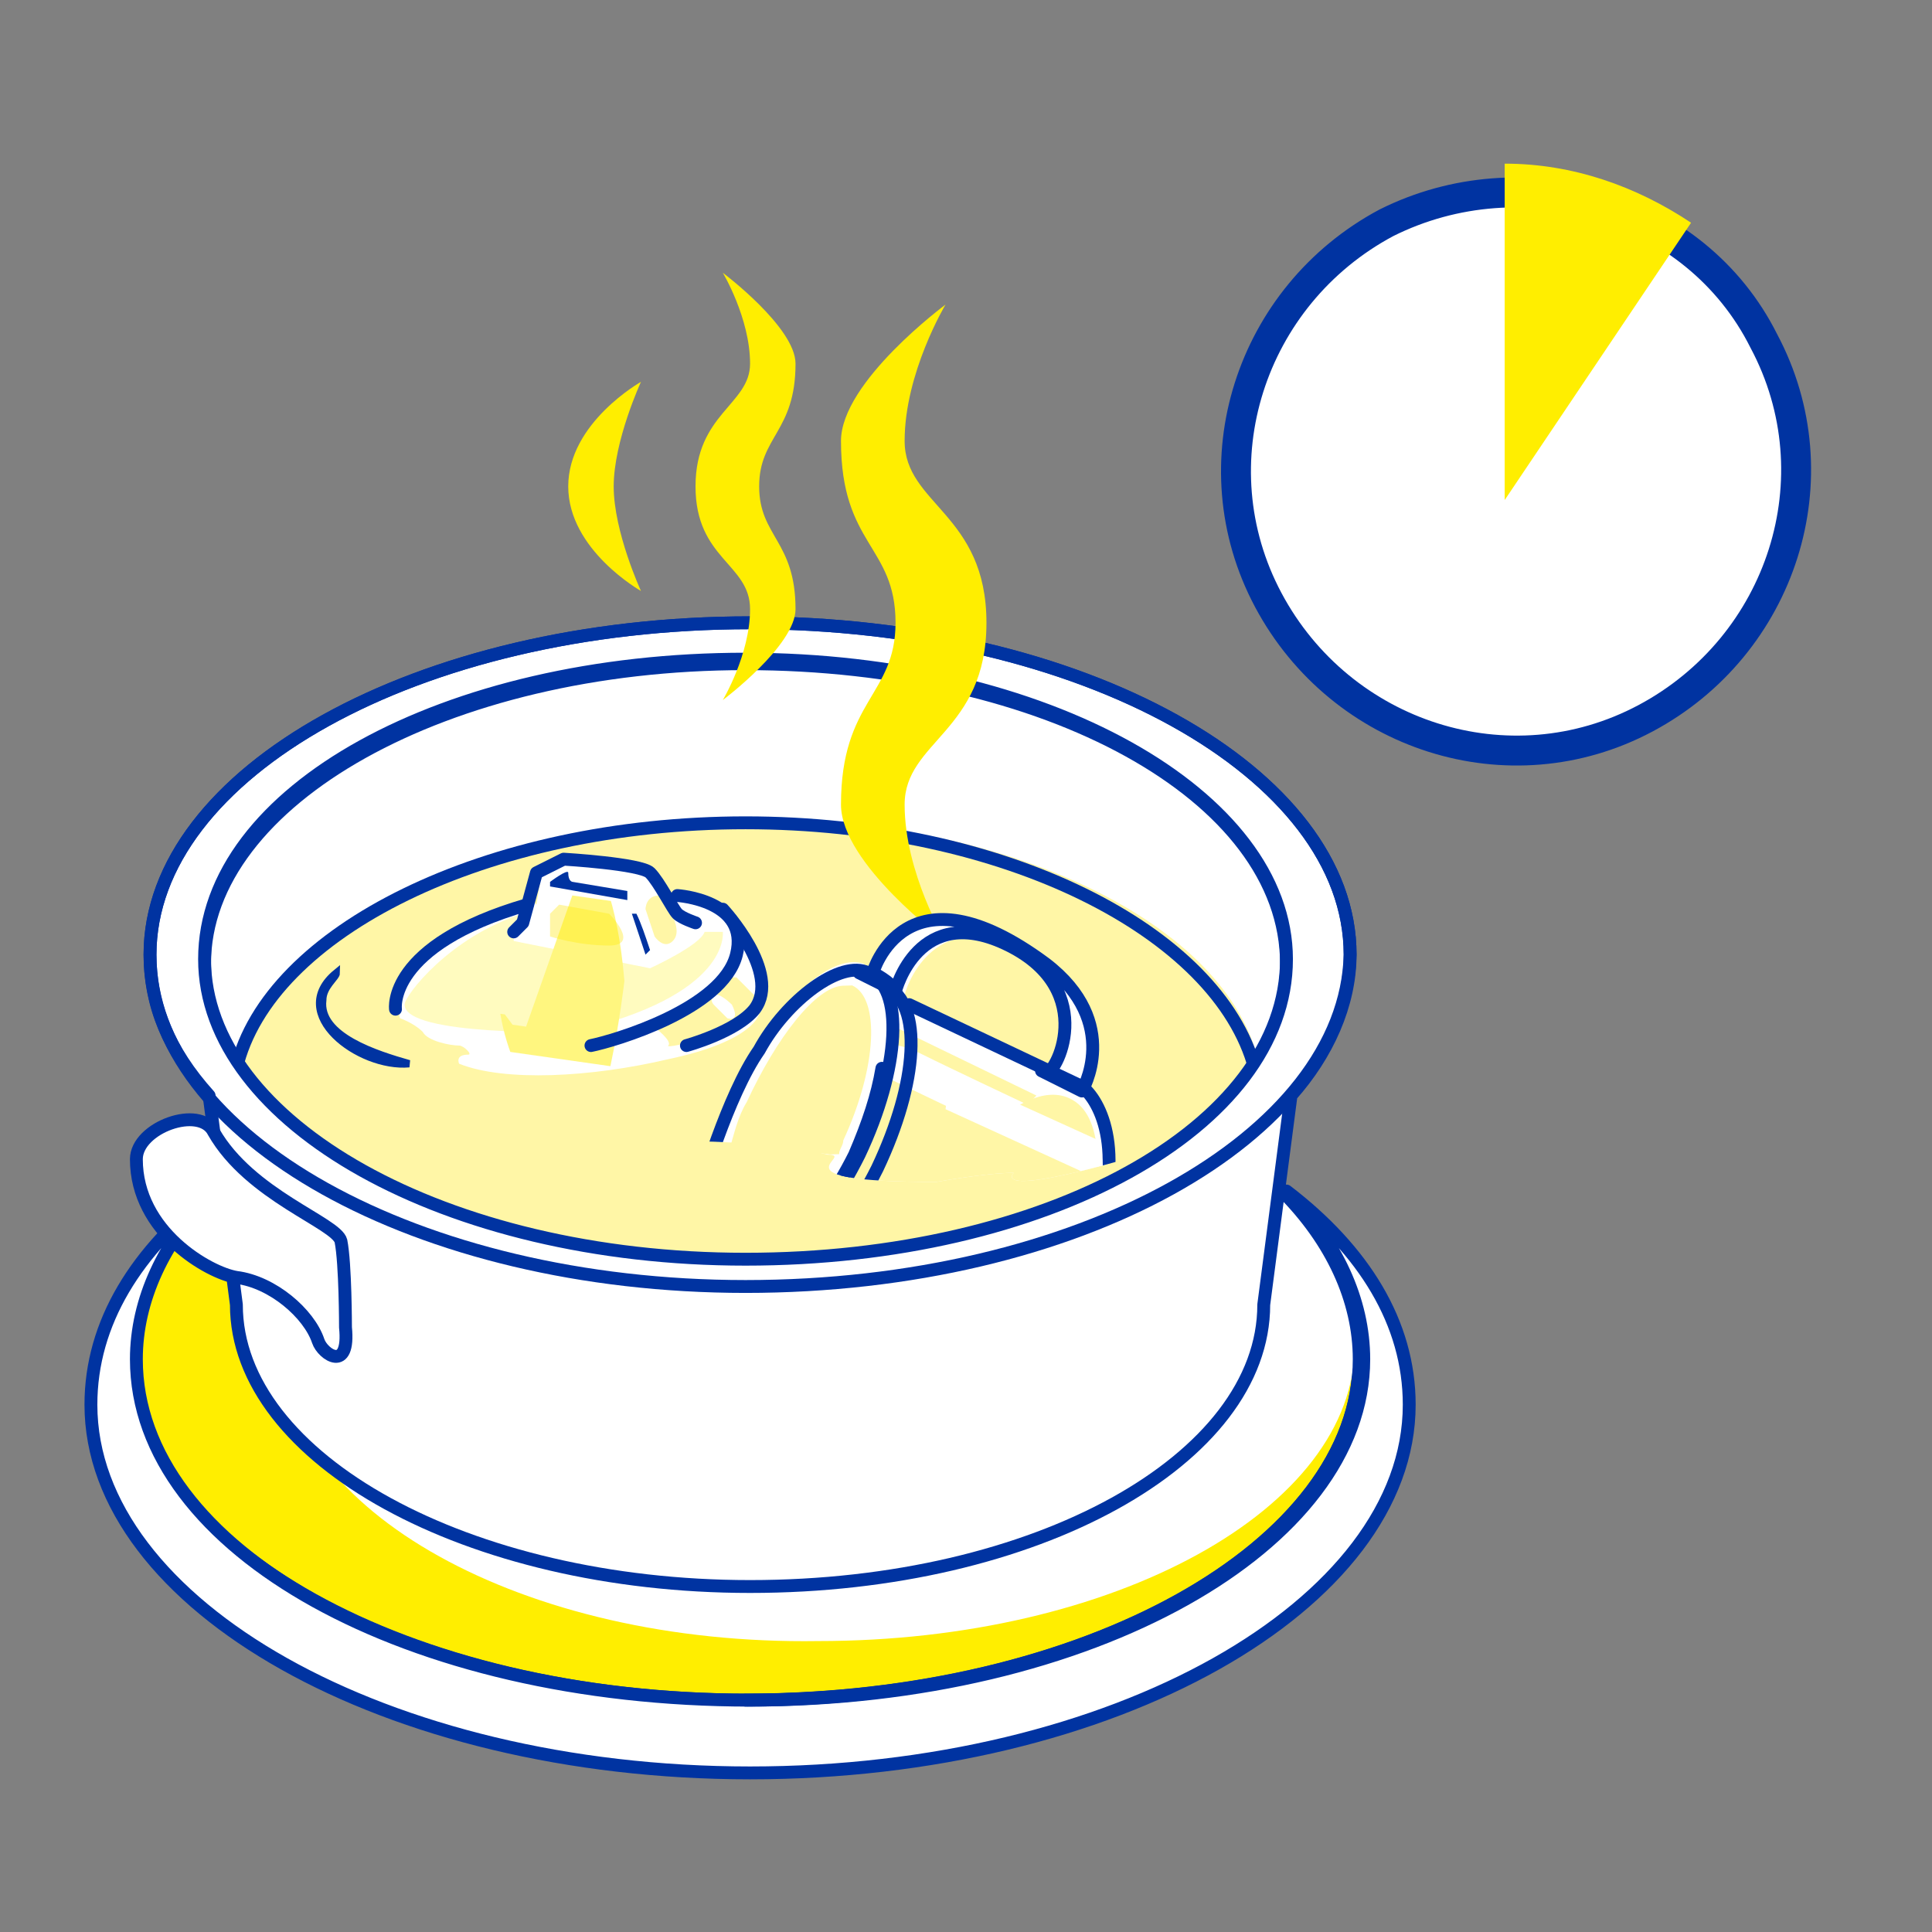
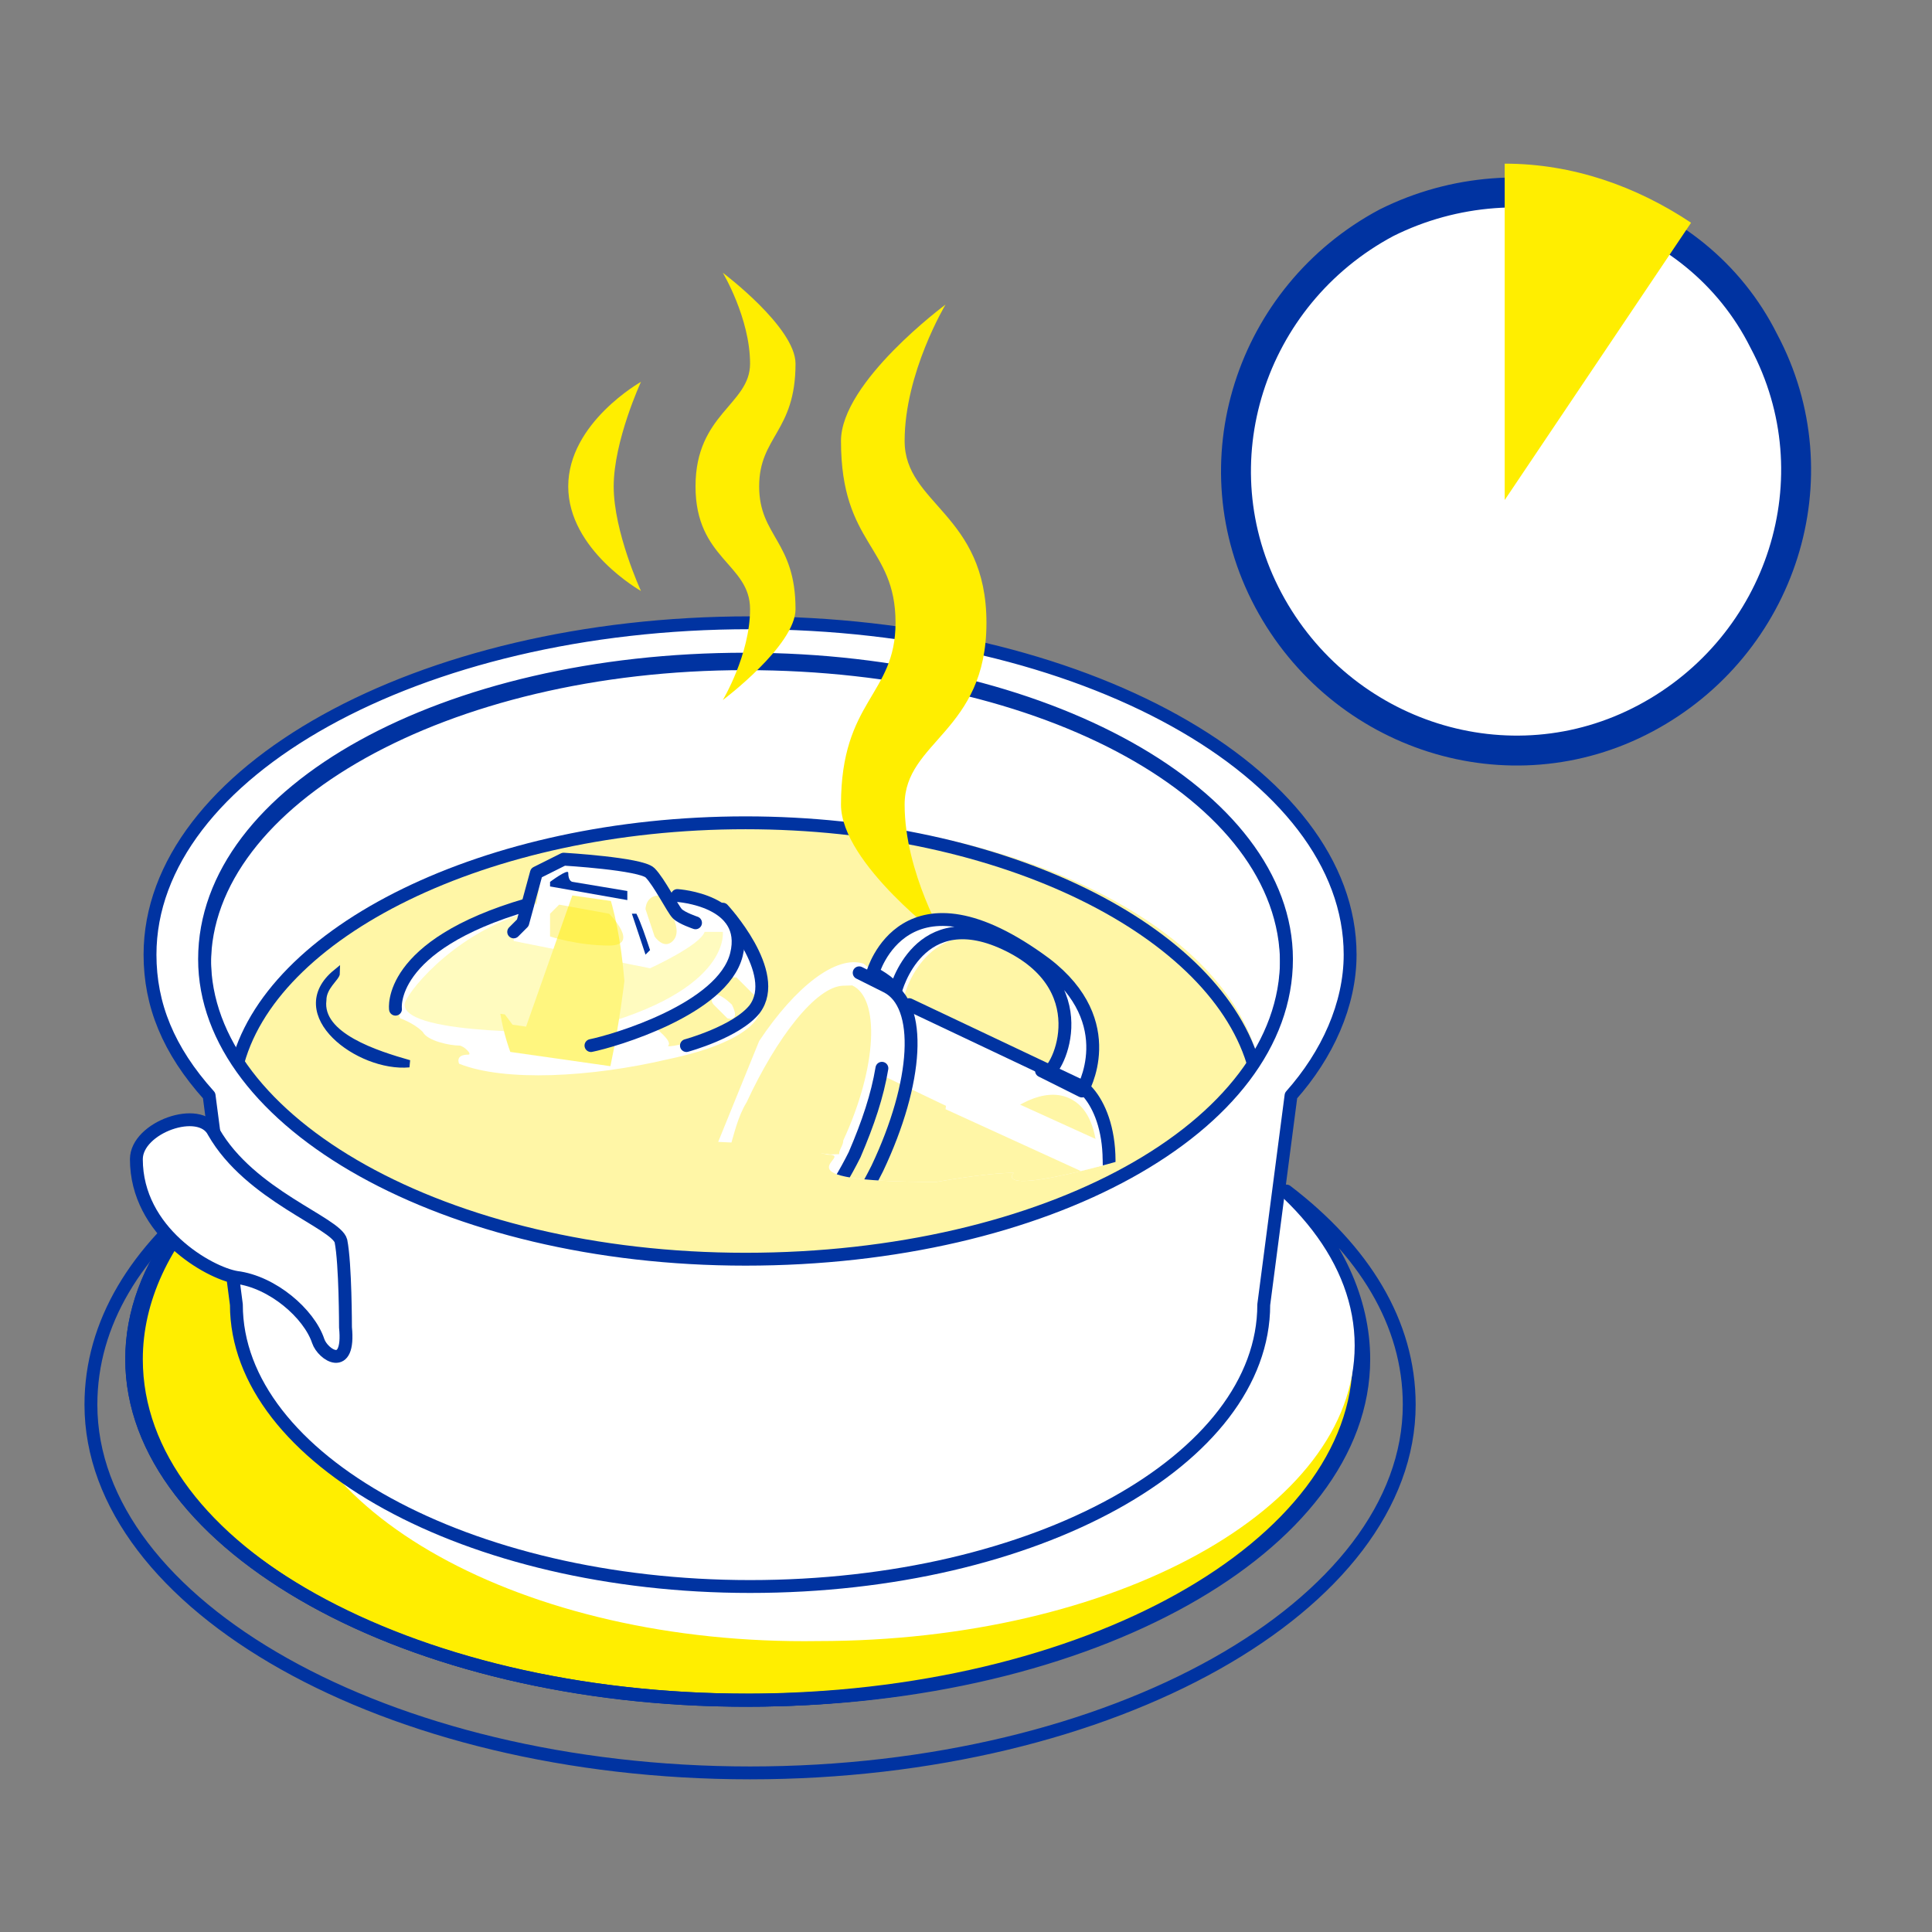
<svg xmlns="http://www.w3.org/2000/svg" xmlns:xlink="http://www.w3.org/1999/xlink" version="1.1" id="vector" x="0px" y="0px" viewBox="0 0 42.5 42.5" style="enable-background:new 0 0 42.5 42.5;" xml:space="preserve">
  <rect x="0" y="0" width="42.5" height="42.5" fill="#808080" stroke="none" />
  <style type="text/css">
	.st0{fill:#FFFFFF;stroke:#0033A1;stroke-width:0.289;stroke-linecap:round;stroke-linejoin:round;}
	.st1{fill:#FFF6A6;}
	.st2{fill:#FFFFFF;stroke:#0033A1;stroke-width:0.356;stroke-linecap:round;stroke-linejoin:round;}
	.st3{fill:#FFFFFF;}
	.st4{fill:none;stroke:#0033A1;stroke-width:0.289;stroke-linecap:round;stroke-linejoin:round;}
	.st5{clip-path:url(#SVGID_2_);fill:#FFFFFF;}
	.st6{fill:#FFFACD;}
	.st7{fill:none;stroke:#0033A1;stroke-width:0.386;stroke-linecap:round;stroke-linejoin:round;}
	.st8{clip-path:url(#SVGID_4_);fill:#FFFFFF;}
	.st9{clip-path:url(#SVGID_6_);fill:#FFF6A6;}
	.st10{clip-path:url(#SVGID_8_);fill:#FFFFFF;}
	.st11{fill:none;stroke:#0033A1;stroke-width:0.385;stroke-linecap:round;stroke-linejoin:round;}
	.st12{fill-rule:evenodd;clip-rule:evenodd;fill:#FFFFFF;}
	.st13{fill-rule:evenodd;clip-rule:evenodd;fill:#0033A1;}
	.st14{fill:none;stroke:#0033A1;stroke-width:0.222;}
	.st15{fill-rule:evenodd;clip-rule:evenodd;fill:#FFF6A6;}
	.st16{clip-path:url(#SVGID_10_);fill:#FFF6A6;}
	.st17{fill:none;stroke:#FFEE00;stroke-width:0.386;stroke-linecap:round;stroke-linejoin:round;}
	.st18{fill:none;stroke:#0033A1;stroke-width:0.283;stroke-linecap:round;stroke-linejoin:round;}
	.st19{fill:none;stroke:#0033A1;stroke-width:0.368;stroke-linecap:round;stroke-linejoin:round;}
	.st20{fill:#FFFFFF;stroke:#0033A1;stroke-width:0.658;stroke-linecap:round;stroke-linejoin:round;}
	.st21{fill:#FFEE00;}
	.st22{fill:#FFEE00;stroke:#0033A1;stroke-width:0.289;stroke-linecap:round;stroke-linejoin:round;}
	.st23{clip-path:url(#SVGID_12_);fill:#FFFFFF;}
	.st24{clip-path:url(#SVGID_14_);fill:#FFFFFF;}
	.st25{clip-path:url(#SVGID_16_);fill:#FFF6A6;}
	.st26{clip-path:url(#SVGID_18_);fill:#FFFFFF;}
	.st27{fill:none;stroke:#0033A1;stroke-width:0.161;}
	.st28{opacity:0.5;}
	.st29{clip-path:url(#SVGID_20_);fill:#FFEE00;}
	.st30{clip-path:url(#SVGID_22_);fill:#FFFFFF;}
	.st31{clip-path:url(#SVGID_22_);fill:none;stroke:#0033A1;stroke-width:0.283;stroke-linecap:round;stroke-linejoin:round;}
	.st32{clip-path:url(#SVGID_22_);fill:none;stroke:#0033A1;stroke-width:0.255;stroke-linecap:round;stroke-linejoin:round;}
	.st33{clip-path:url(#SVGID_24_);fill:#FFF6A6;}
	.st34{clip-path:url(#SVGID_26_);fill:#FFF6A6;}
	.st35{clip-path:url(#SVGID_26_);fill:none;stroke:#0033A1;stroke-width:0.283;stroke-linecap:round;stroke-linejoin:round;}
	.st36{clip-path:url(#SVGID_26_);fill:#FFFFFF;}
	.st37{fill:#FFF6A6;stroke:#0033A1;stroke-width:0.289;stroke-miterlimit:10;}
	.st38{fill:#FFFFFF;stroke:#0033A1;stroke-width:0.296;stroke-linecap:round;stroke-linejoin:round;}
	.st39{fill:none;stroke:#FFFFFF;stroke-width:0.284;stroke-linecap:round;stroke-linejoin:round;}
	.st40{fill:#FFFACD;stroke:#0033A1;stroke-width:0.289;stroke-linecap:round;stroke-linejoin:round;}
	.st41{fill-rule:evenodd;clip-rule:evenodd;fill:#FFFACD;}
	.st42{clip-path:url(#SVGID_28_);fill:#FFFFFF;}
	.st43{fill:none;stroke:#0033A1;stroke-width:0.391;stroke-linecap:round;stroke-linejoin:round;}
	.st44{clip-path:url(#SVGID_30_);fill:#FFEE00;}
	.st45{clip-path:url(#SVGID_32_);fill:#FFF6A6;}
	.st46{fill:none;stroke:#0033A1;stroke-width:0.39;stroke-linecap:round;stroke-linejoin:round;}
	.st47{fill:#FFF15E;}
	.st48{clip-path:url(#SVGID_34_);fill:#FFF6A6;}
	.st49{clip-path:url(#SVGID_36_);fill:#FFF6A6;}
	.st50{fill:none;stroke:#0033A1;stroke-width:0.321;stroke-linecap:round;stroke-linejoin:round;}
	.st51{fill:#FFFFFF;stroke:#0033A1;stroke-width:0.32;stroke-linecap:round;stroke-linejoin:round;}
	.st52{clip-path:url(#SVGID_38_);fill:#FFFFFF;}
	.st53{fill:none;stroke:#0033A1;stroke-width:0.32;stroke-linecap:round;stroke-linejoin:round;}
	.st54{clip-path:url(#SVGID_40_);fill:#FFFFFF;}
	
		.st55{fill:none;stroke:#0033A1;stroke-width:0.32;stroke-linecap:round;stroke-linejoin:round;stroke-dasharray:0.661,0.661,0.661,0.661,0.661,0.661;}
	.st56{clip-path:url(#SVGID_42_);fill:#FFF6A6;}
	.st57{clip-path:url(#SVGID_44_);fill:#FFF6A6;}
</style>
  <g>
    <g>
      <path class="st20" d="M38.8,7.5c1.6,3,0.4,6.7-2.6,8.3c-3,1.6-6.7,0.4-8.3-2.6c-1.6-3-0.4-6.7,2.6-8.3C33.5,3.4,37.3,4.5,38.8,7.5    z" />
      <path class="st21" d="M37.2,4.9L33.1,11V3.6C34.6,3.6,36,4.1,37.2,4.9z" />
    </g>
    <g>
      <g>
        <path class="st22" d="M16.4,37.4C9,37.4,2.9,34,2.9,29.9s6-7.5,13.5-7.5c7.5,0,13.5,3.4,13.5,7.5S23.9,37.4,16.4,37.4" />
        <path class="st22" d="M16.4,37.4C9,37.4,2.9,34,2.9,29.9s6-7.5,13.5-7.5c7.5,0,13.5,3.4,13.5,7.5S23.9,37.4,16.4,37.4z" />
      </g>
      <g>
        <defs>
          <path id="SVGID_11_" d="M29.9,29.9c0,4.2-6,7.5-13.5,7.5C9,37.4,2.9,34,2.9,29.9c0-1.3,0.6-2.6,1.7-3.7C3,27.5,2,29.1,2,30.9      c0,4.4,6.5,8.1,14.5,8.1s14.5-3.6,14.5-8.1c0-1.7-1-3.4-2.7-4.7C29.3,27.3,29.9,28.5,29.9,29.9" />
        </defs>
        <clipPath id="SVGID_2_">
          <use xlink:href="#SVGID_11_" style="overflow:visible;" />
        </clipPath>
-         <rect x="2" y="26.2" class="st5" width="28.9" height="12.7" />
      </g>
      <g>
        <path class="st18" d="M4.7,26.2c-1.1,1.1-1.7,2.4-1.7,3.7c0,4.2,6,7.5,13.5,7.5s13.5-3.4,13.5-7.5c0-1.3-0.6-2.6-1.7-3.7     c1.7,1.3,2.7,2.9,2.7,4.7c0,4.4-6.5,8.1-14.5,8.1S2,35.3,2,30.9C2,29.1,3,27.5,4.7,26.2z" />
        <path class="st3" d="M6.2,29.6c0-3.6,5.3-6.5,11.8-6.5c6.5,0,11.8,2.9,11.8,6.5c0,3.6-5.3,6.5-11.8,6.5     C11.5,36.2,6.2,33.2,6.2,29.6" />
      </g>
      <g>
        <defs>
          <path id="SVGID_13_" d="M4.6,21.2c0,3.6,5.3,6.6,11.9,6.6c6.6,0,11.9-2.9,11.9-6.6c0-3.6-5.3-6.6-11.9-6.6      C9.9,14.6,4.6,17.6,4.6,21.2" />
        </defs>
        <clipPath id="SVGID_4_">
          <use xlink:href="#SVGID_13_" style="overflow:visible;" />
        </clipPath>
        <rect x="4.6" y="14.7" class="st8" width="23.7" height="13.1" />
      </g>
      <g>
        <path class="st18" d="M16.4,27.8c-6.6,0-11.9-2.9-11.9-6.6c0-3.6,5.3-6.6,11.9-6.6c6.6,0,11.9,2.9,11.9,6.6     C28.3,24.8,23,27.8,16.4,27.8z" />
      </g>
      <g>
        <defs>
          <path id="SVGID_15_" d="M5.3,23.4c1.6,2.5,6,4.3,11.2,4.3c5.1,0,9.5-1.8,11.2-4.3c-0.7-3.1-5.5-5.4-11.2-5.4      C10.7,18,6,20.4,5.3,23.4" />
        </defs>
        <clipPath id="SVGID_6_">
          <use xlink:href="#SVGID_15_" style="overflow:visible;" />
        </clipPath>
        <rect x="5.3" y="18" class="st9" width="22.4" height="9.7" />
      </g>
      <g>
        <path class="st18" d="M16.4,27.8c-5.1,0-9.5-1.8-11.2-4.3c0.7-3,5.5-5.4,11.2-5.4c5.7,0,10.4,2.4,11.2,5.4     C26,26,21.6,27.8,16.4,27.8z" />
-         <path class="st18" d="M16.4,37.4c7.5,0,13.5-3.4,13.5-7.5c0-1.3-0.6-2.6-1.7-3.7" />
      </g>
      <g>
        <defs>
          <path id="SVGID_17_" d="M4.6,21.1c0-3.6,5.3-6.6,11.9-6.6c6.6,0,11.9,2.9,11.9,6.6c0,3.6-5.3,6.6-11.9,6.6      C9.9,27.7,4.6,24.8,4.6,21.1 M16.2,13.7C9.1,13.7,3.3,17,3.3,21c0,1.1,0.5,2.2,1.3,3.1l0.6,4.6c0,3.4,5.1,6.2,11.3,6.2      c6.2,0,11.3-2.8,11.3-6.2l0.6-4.6c0.8-1,1.3-2,1.3-3.1c0-4-5.8-7.2-12.9-7.3H16.2z" />
        </defs>
        <clipPath id="SVGID_8_">
          <use xlink:href="#SVGID_17_" style="overflow:visible;" />
        </clipPath>
        <rect x="3.3" y="13.7" class="st10" width="26.3" height="21.3" />
      </g>
      <g>
        <path class="st18" d="M3.3,21c0-4,5.9-7.3,13.2-7.3c7.3,0,13.2,3.3,13.2,7.3c0,1.1-0.5,2.2-1.3,3.1l-0.6,4.6     c0,3.4-5,6.2-11.3,6.2c-6.2,0-11.3-2.8-11.3-6.2l-0.6-4.6C3.7,23.1,3.3,22.1,3.3,21z M28.3,21.1c0-3.6-5.3-6.6-11.9-6.6     c-6.6,0-11.9,2.9-11.9,6.6c0,3.6,5.3,6.6,11.9,6.6C23,27.7,28.3,24.8,28.3,21.1z" />
-         <path class="st18" d="M16.4,28.3C9.2,28.3,3.3,25,3.3,21c0-4,5.9-7.3,13.2-7.3c7.3,0,13.2,3.3,13.2,7.3     C29.6,25,23.7,28.3,16.4,28.3z" />
        <path class="st21" d="M19.7,13.7c0-1.7-1.2-1.7-1.2-4c0-1.3,2.3-3,2.3-3s-0.9,1.5-0.9,3c0,1.4,1.8,1.6,1.8,4c0,2.4-1.8,2.6-1.8,4     c0,1.5,0.9,3,0.9,3s-2.3-1.7-2.3-3C18.5,15.4,19.7,15.3,19.7,13.7" />
        <path class="st21" d="M16.7,10.7c0-1.1,0.8-1.2,0.8-2.7c0-0.8-1.6-2-1.6-2s0.6,1,0.6,2c0,0.9-1.2,1.1-1.2,2.7     c0,1.6,1.2,1.7,1.2,2.7c0,1-0.6,2-0.6,2s1.6-1.2,1.6-2C17.5,11.9,16.7,11.8,16.7,10.7" />
        <path class="st21" d="M14.1,13c0,0-1.6-0.9-1.6-2.3c0-1.4,1.6-2.3,1.6-2.3s-0.6,1.3-0.6,2.3C13.5,11.7,14.1,13,14.1,13" />
        <path class="st3" d="M7.6,29.2c0,0,0-1.4-0.1-1.9c-0.1-0.4-2-1-2.8-2.4c-0.3-0.6-1.7-0.1-1.7,0.6c0,1.6,1.6,2.5,2.2,2.6     c0.8,0.1,1.6,0.8,1.8,1.4C7.1,29.8,7.7,30.2,7.6,29.2" />
        <path class="st18" d="M7.6,29.2c0,0,0-1.4-0.1-1.9c-0.1-0.4-2-1-2.8-2.4c-0.3-0.6-1.7-0.1-1.7,0.6c0,1.6,1.6,2.5,2.2,2.6     c0.8,0.1,1.6,0.8,1.8,1.4C7.1,29.8,7.7,30.2,7.6,29.2z" />
        <path class="st12" d="M8.8,22.4c0,0-0.5-1.2,2.9-2.6l0.1,0.1l0.1-0.6l0.6-0.3c0,0,1.5,0.1,1.9,0.3l0.4,0.5l0.7,0     c0,0,0.8,0.4,0.9,0.8c0,0,0.8,1.1,0.3,1.7c0,0-0.1,0.6-2,1c-1.7,0.4-3.6,0.5-4.6,0.1c0,0-0.1-0.2,0.2-0.2c0.1,0-0.1-0.2-0.2-0.2     c-0.2,0-0.7-0.1-0.8-0.3C9.1,22.5,8.8,22.4,8.8,22.4" />
        <path class="st13" d="M14.2,21c-0.1-0.3-0.2-0.6-0.3-0.9c0,0,0.1,0,0.1,0c0.1,0.2,0.2,0.5,0.3,0.8C14.3,20.9,14.2,21,14.2,21" />
        <path class="st27" d="M7.4,21.4c0,0.1-0.3,0.3-0.3,0.6C7,22.8,8.3,23.2,9,23.4C7.9,23.5,6.3,22.3,7.4,21.4z" />
        <path class="st15" d="M12.1,20.6v-0.5l0.2-0.2l1.1,0.2c0,0,0.7,0.7,0,0.7C12.7,20.8,12.1,20.6,12.1,20.6" />
        <path class="st15" d="M14.2,20c0,0,0-0.3,0.3-0.3c0,0,0.6,0.7,0.3,1c-0.2,0.2-0.4-0.1-0.4-0.1L14.2,20z" />
      </g>
      <g class="st28">
        <defs>
          <path id="SVGID_19_" class="st28" d="M8.9,22.1c0,0.7,3.7,0.6,3.7,0.6c3.5-0.8,3.3-2.2,3.3-2.2h-0.4c-0.1,0.3-1.2,0.8-1.2,0.8      l-3-0.6v-0.3l0.2-0.2l0-0.1C9.9,20.6,8.9,21.9,8.9,22.1" />
        </defs>
        <use xlink:href="#SVGID_19_" style="overflow:visible;fill:#FFEE00;" />
        <clipPath id="SVGID_10_">
          <use xlink:href="#SVGID_19_" style="overflow:visible;" />
        </clipPath>
        <rect x="10.7" y="17.7" transform="matrix(0.141 -0.99 0.99 0.141 -10.514 30.852)" style="clip-path:url(#SVGID_10_);fill:#FFEE00;" width="3.6" height="7.5" />
      </g>
      <g>
        <path class="st15" d="M14.4,22.6c0,0,0.4,0.3,0.3,0.4c-0.1,0.1,1.8-0.3,1.9-1.1l-0.4-0.4h-0.1C16.1,21.5,15.6,22.1,14.4,22.6" />
        <path class="st12" d="M15.7,22.1c0,0,0.2,0.2,0.3,0.3c0,0,0.3,0.1,0.1-0.3c0,0-0.3-0.3-0.4-0.2C15.6,22,15.7,22.1,15.7,22.1" />
        <path class="st13" d="M12.1,19.4l0,0.1l1.7,0.3l0-0.2l-1.2-0.2c0,0-0.1,0-0.1-0.2C12.5,19.1,12.1,19.4,12.1,19.4" />
        <path class="st18" d="M8.7,22.2c0,0-0.2-1.4,2.9-2.3" />
        <path class="st18" d="M11.3,20.5l0.2-0.2l0.3-1.1l0.6-0.3c0,0,1.7,0.1,1.9,0.3c0.2,0.2,0.5,0.8,0.6,0.9c0.1,0.1,0.4,0.2,0.4,0.2" />
        <path class="st18" d="M14.9,19.7c0,0,1.6,0.1,1.3,1.3c-0.3,1.2-2.7,1.9-3.2,2" />
        <path class="st18" d="M15.9,20c0,0,1.3,1.4,0.7,2.2c-0.4,0.5-1.5,0.8-1.5,0.8" />
      </g>
      <g>
        <defs>
          <path id="SVGID_21_" d="M16.5,21.2L15,25.1c0,0,2.1,0,3.2,0.3c0.7,0-1.4,0.6,2.4,0.6c0,0,1.1-0.2,1.7-0.2c0,0-0.6,0.6,2.8-0.4      c3.3-1-0.5-3.7-0.5-3.7s-1.5-1.8-4-1.8C19.4,19.8,18,20.2,16.5,21.2" />
        </defs>
        <clipPath id="SVGID_12_">
          <use xlink:href="#SVGID_21_" style="overflow:visible;" />
        </clipPath>
        <path class="st23" d="M23.1,21.2c-3-2.2-3.7,0.1-3.8,0.2c-0.1-0.1-0.2-0.1-0.3-0.2l0,0c-0.6-0.2-1.5,0.5-2.3,1.7l-1.3,3.2     c-0.1,0.8,0,1.4,0.3,1.7l0,0c0,0,0,0,0,0c-0.1,0.1-0.9,1.3,1.7,2.3c0,0,2,1,3-0.7c0,0,0.5,0.2,0.6,0.2c0.3,0.1,2-0.2,2.9-2.3     c0.9-1.9,0.4-3.1-0.1-3.6C23.8,24,24.8,22.5,23.1,21.2 M16.9,30c-1.7-0.7-0.6-1.6-0.6-1.6c0,0,0,0,0.1,0c0.2,0.1,0.5,0.1,0.7-0.1     l0,0c0,0,1.4,0.6,2.5,1C19.6,29.4,19.3,30.9,16.9,30 M23.1,23.6L20,22.1l0,0.1c0-0.1-0.1-0.2-0.1-0.3c0-0.1,0.6-2,2.5-1     C24.3,21.9,23.3,23.7,23.1,23.6" />
        <path style="clip-path:url(#SVGID_12_);fill:none;stroke:#0033A1;stroke-width:0.283;stroke-linecap:round;stroke-linejoin:round;" d="     M23.8,24c0,0,0.9-1.5-0.8-2.8c-3.1-2.3-3.8,0.2-3.8,0.2s0.4,0.2,0.5,0.4c0,0,0.5-2,2.5-1c2,1,1,2.9,0.8,2.8c-0.2-0.1,0,0,0,0     L23.8,24" />
        <path style="clip-path:url(#SVGID_12_);fill:none;stroke:#0033A1;stroke-width:0.255;stroke-linecap:round;stroke-linejoin:round;" d="     M15.7,28c0,0-1,1.3,1.7,2.3c0,0,2,1,3-0.7l-0.8-0.3c0,0-0.3,1.6-2.7,0.6c-1.7-0.7-0.6-1.6-0.6-1.6L15.7,28z" />
      </g>
      <g>
        <defs>
          <path id="SVGID_23_" d="M18.3,25.7C18.3,25.6,18.3,25.6,18.3,25.7C18.3,25.6,18.3,25.6,18.3,25.7 M16.4,24.2      c-0.2,0.3-0.3,0.7-0.4,1c0.7,0,1.6,0.1,2.2,0.2c0.1,0,0.2,0,0.2,0c0-0.1,0.1-0.2,0.1-0.3c0.8-1.6,0.9-3.1,0.3-3.4      c-0.1,0-0.1,0-0.2,0C18,21.7,17.1,22.8,16.4,24.2" />
        </defs>
        <clipPath id="SVGID_14_">
          <use xlink:href="#SVGID_23_" style="overflow:visible;" />
        </clipPath>
        <rect x="15.9" y="21.7" transform="matrix(1 -3.030118e-02 3.030118e-02 1 -0.71 0.547)" style="clip-path:url(#SVGID_14_);fill:#FFF6A6;" width="3.5" height="4" />
      </g>
      <g>
        <defs>
          <path id="SVGID_25_" d="M16.5,21.2L15,25.1c0,0,2.1,0,3.2,0.3c0.7,0-1.4,0.6,2.4,0.6c0,0,1.1-0.2,1.7-0.2c0,0-0.6,0.6,2.8-0.4      c3.3-1-0.5-3.7-0.5-3.7s-1.5-1.8-4-1.8C19.4,19.8,18,20.2,16.5,21.2" />
        </defs>
        <clipPath id="SVGID_16_">
          <use xlink:href="#SVGID_25_" style="overflow:visible;" />
        </clipPath>
-         <path class="st25" d="M19.5,23c0,0,0.2-0.1,0.8,0.2c0.6,0.3,2.3,1.1,2.3,1.1l0.2-0.2l-3.3-1.6L19.5,23" />
        <path class="st25" d="M23.6,24.2c-0.5-0.3-1.2,0-1.8,0.6l-2.3-1.1c0,0-0.7,2.7-2.2,3.9l3.2,1.4c0.1,0.2,0.2,0.3,0.4,0.4     c0.8,0.4,2-0.5,2.8-2C24.3,26.1,24.3,24.6,23.6,24.2" />
-         <path style="clip-path:url(#SVGID_16_);fill:none;stroke:#0033A1;stroke-width:0.283;stroke-linecap:round;stroke-linejoin:round;" d="     M15.4,26.2c-0.1,0.9,0,1.6,0.5,1.9c0.8,0.4,2.1-0.9,3-2.7c0.9-1.9,1-3.7,0.2-4c-0.6-0.3-1.8,0.6-2.4,1.7     C16,24.1,15.4,26.2,15.4,26.2z" />
        <path style="clip-path:url(#SVGID_16_);fill:none;stroke:#0033A1;stroke-width:0.283;stroke-linecap:round;stroke-linejoin:round;" d="     M17,28.3c0,0,3.7,1.5,4,1.6c0.3,0.1,2-0.2,2.9-2.3c0.9-2,0.4-3.3-0.1-3.7L20,22.1" />
        <path style="clip-path:url(#SVGID_16_);fill:none;stroke:#0033A1;stroke-width:0.283;stroke-linecap:round;stroke-linejoin:round;" d="     M17.4,27.4c0.5-0.5,1-1.2,1.4-2c0.3-0.7,0.5-1.3,0.6-1.9" />
        <path style="clip-path:url(#SVGID_16_);fill:none;stroke:#0033A1;stroke-width:0.283;stroke-linecap:round;stroke-linejoin:round;" d="     M15.6,28c0.2,0.1,0.4,0.3,0.7,0.4c0.8,0.3,2.1-0.9,3-2.7c0.9-1.9,1-3.6,0.2-4c-0.2-0.1-0.4-0.2-0.6-0.3" />
        <polygon style="clip-path:url(#SVGID_16_);fill:#FFFFFF;" points="20.8,24.4 24.3,26 24.2,25.1 20.9,23.6    " />
      </g>
    </g>
  </g>
</svg>